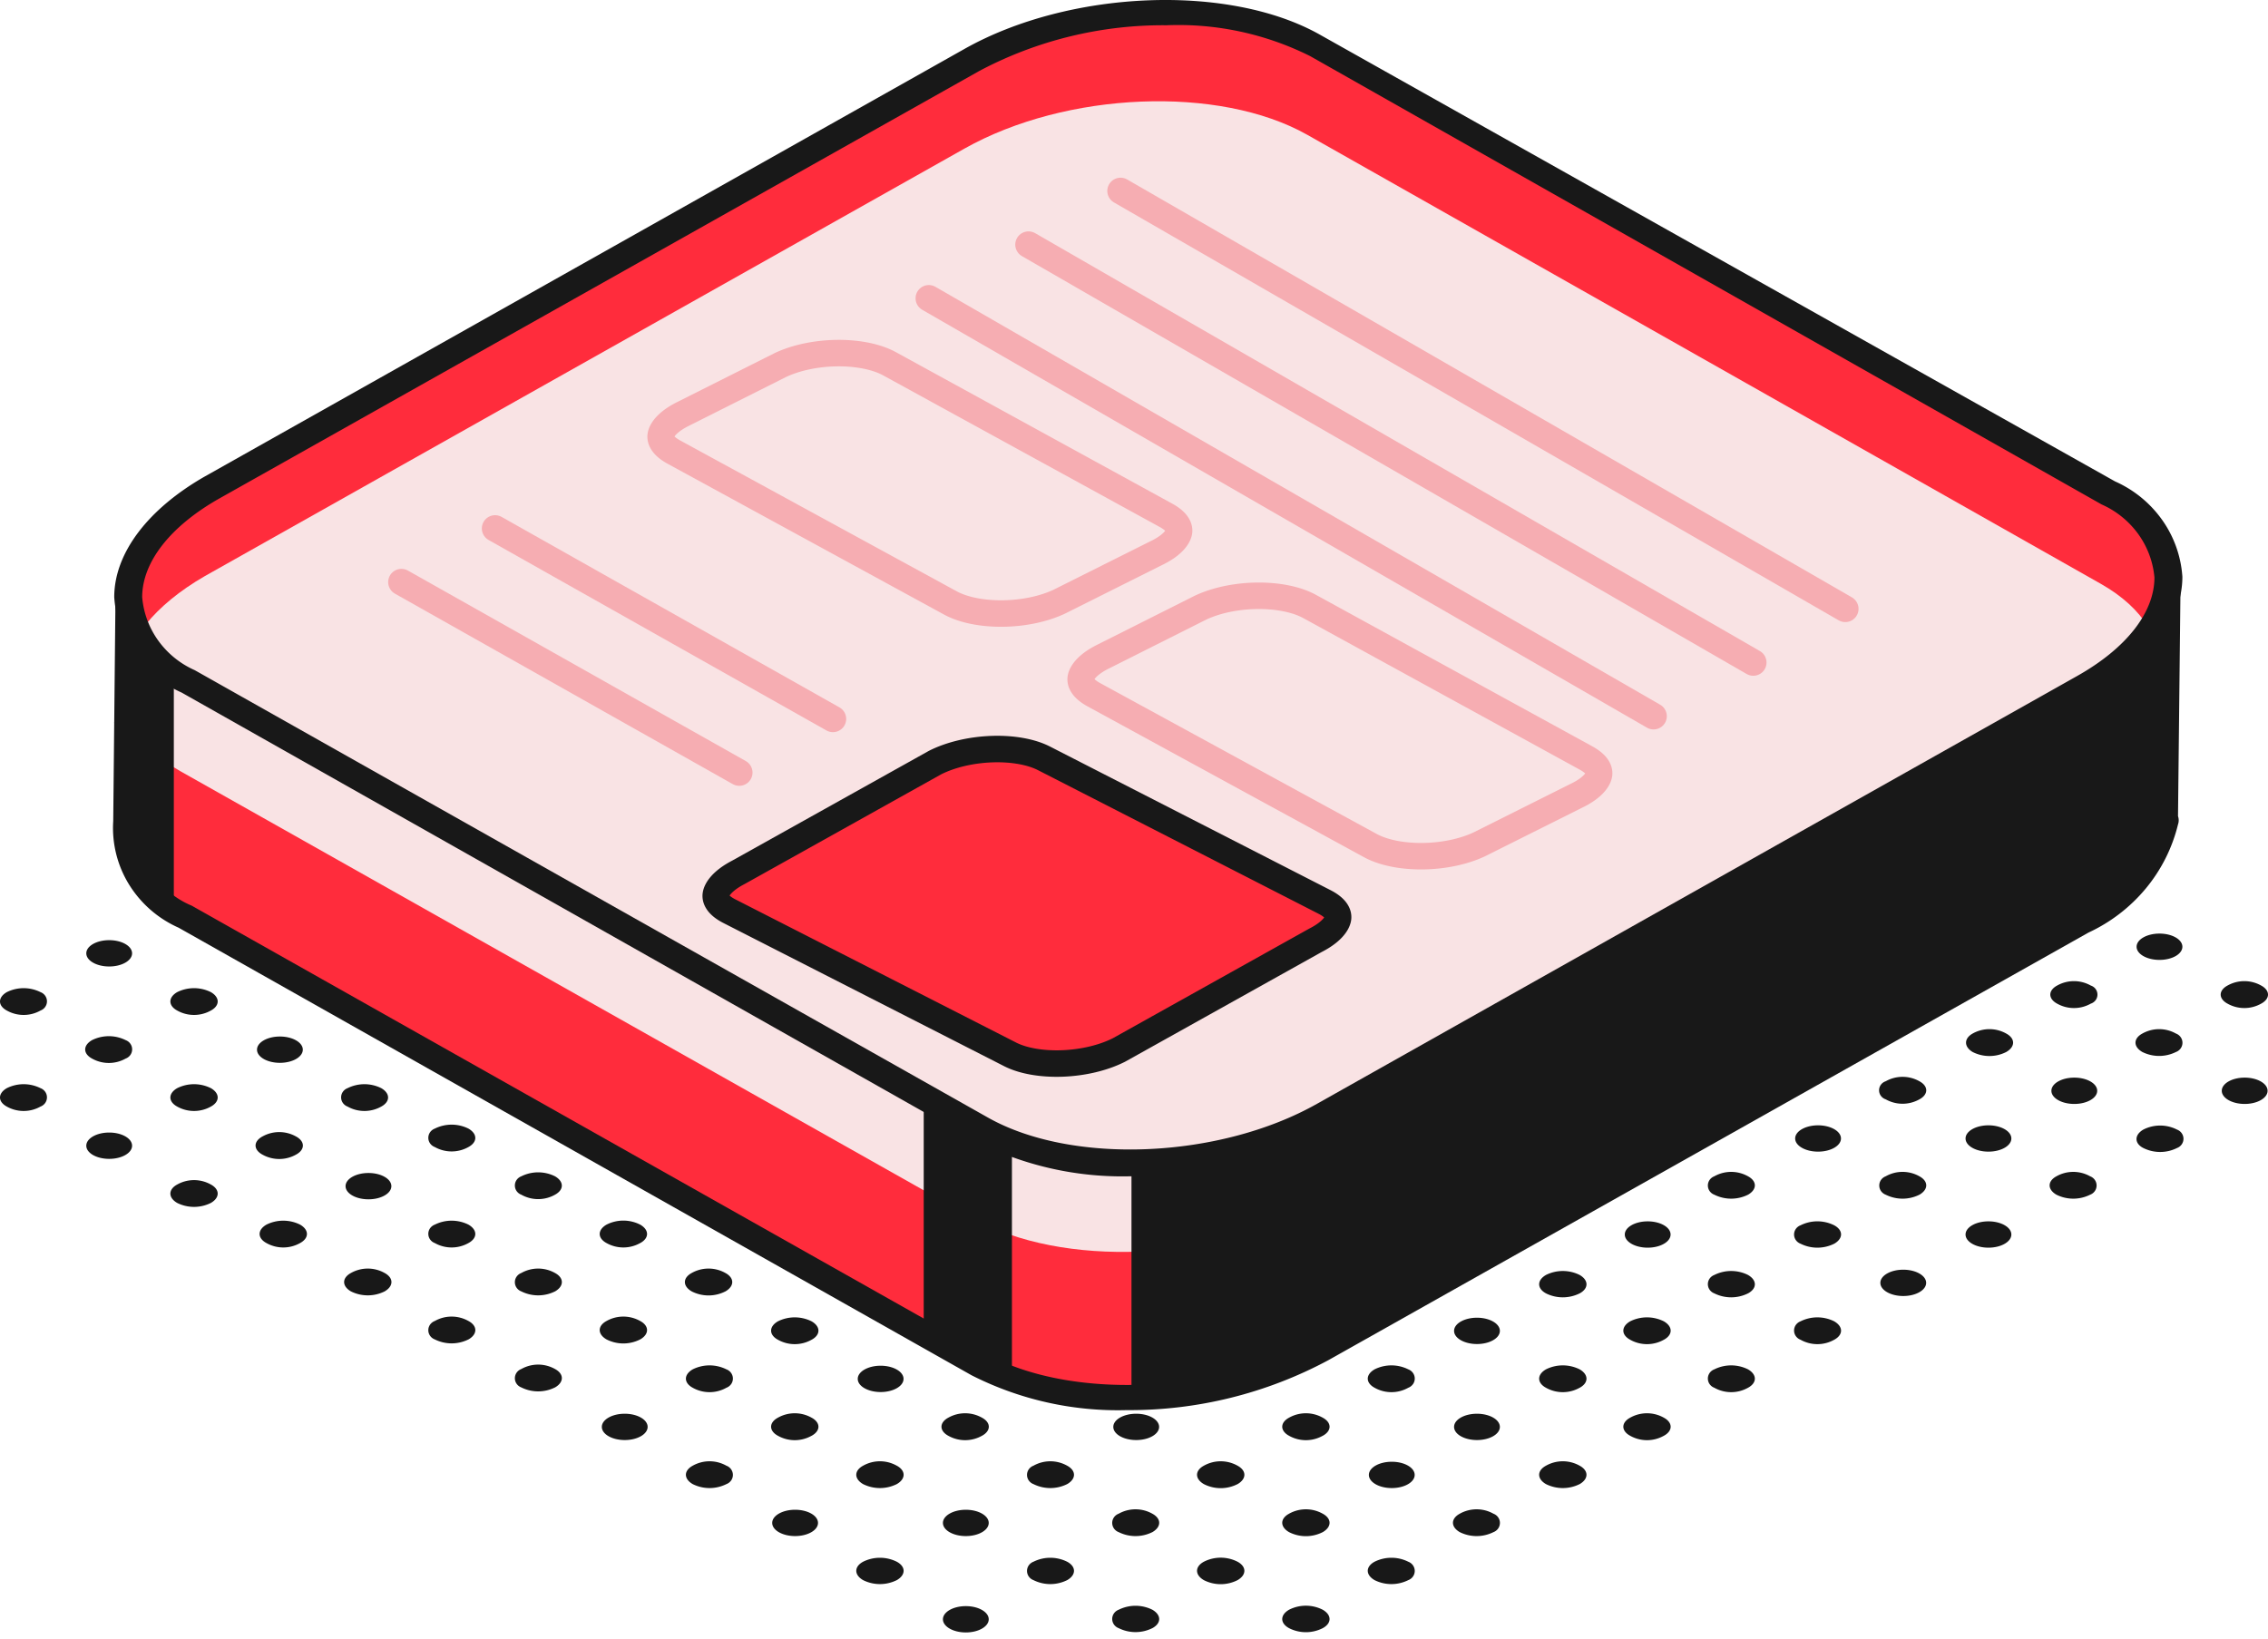
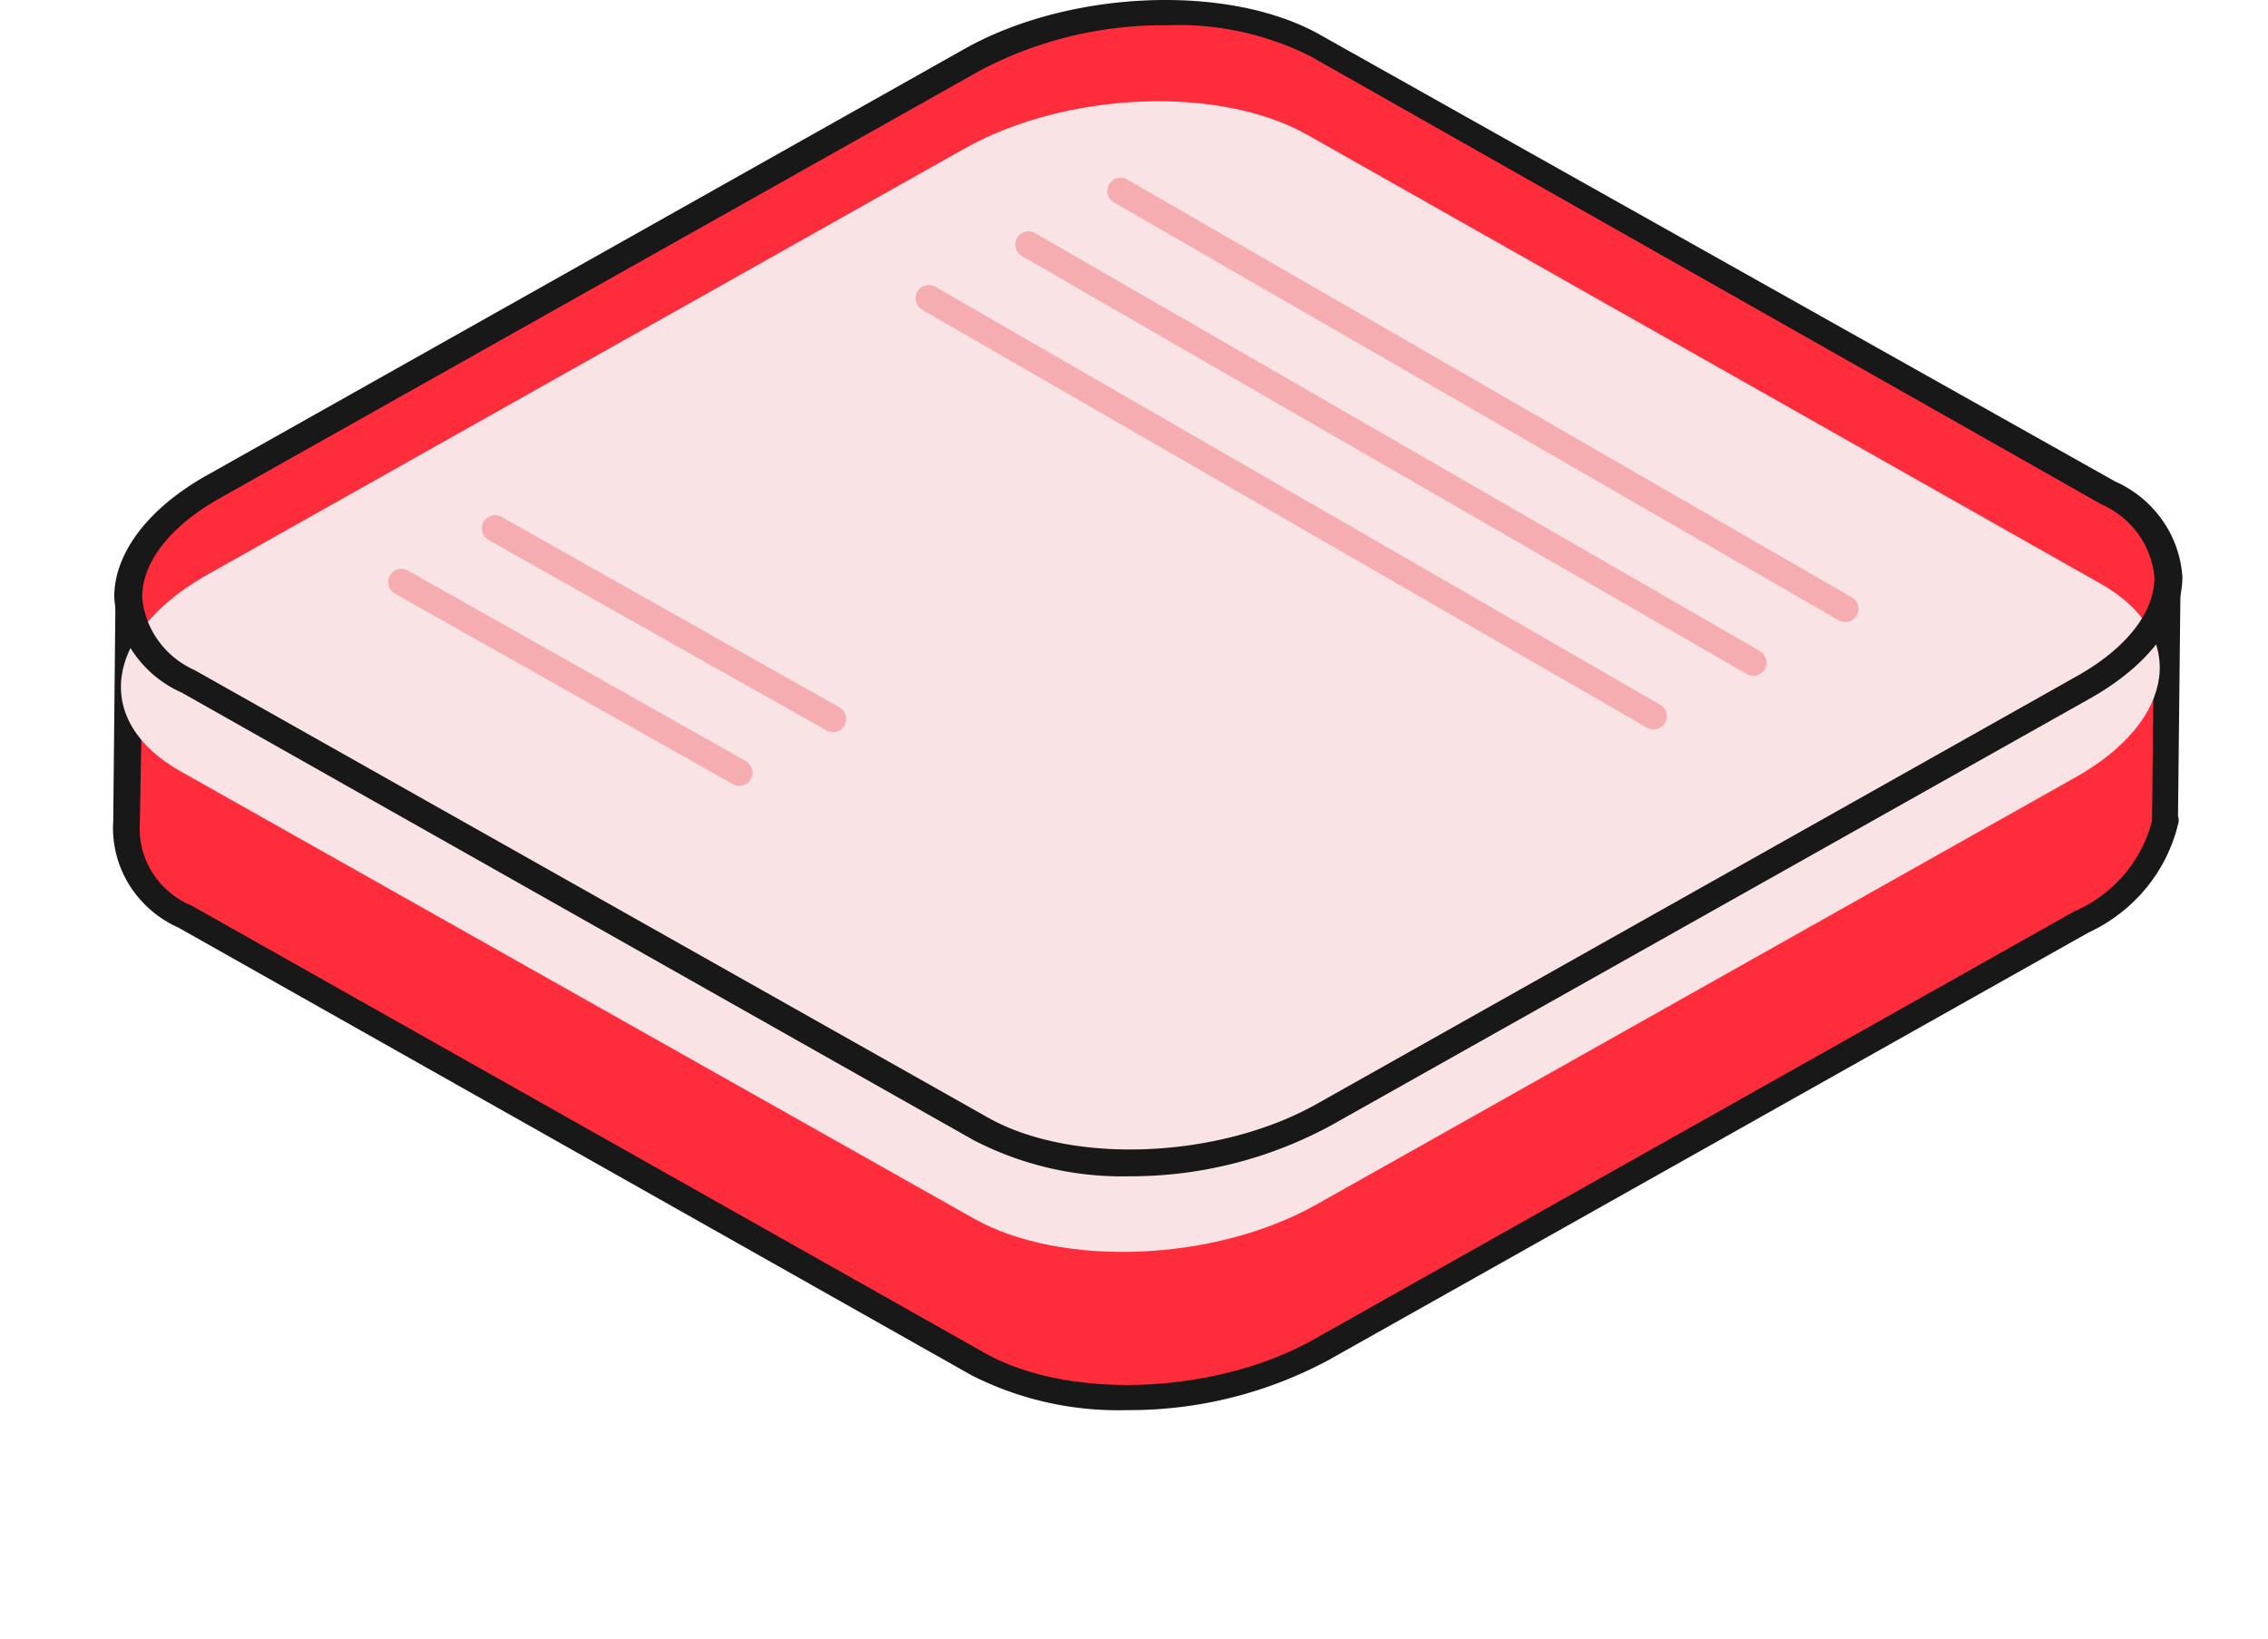
<svg xmlns="http://www.w3.org/2000/svg" fill="none" viewBox="0 0 339 245">
-   <path fill="#181818" d="M31.52 177.084c1.358.738 1.358 1.967 0 2.754a5.65 5.65 0 01-5.034 0c-1.359-.787-1.359-2.016 0-2.754a5.13 5.13 0 012.517-.658 5.13 5.13 0 012.516.658zm12.733-7.178c1.359.737 1.359 1.967 0 2.704a5.12 5.12 0 01-2.516.659 5.12 5.12 0 01-2.517-.659c-1.359-.737-1.359-1.967 0-2.704a5.12 5.12 0 012.517-.659 5.12 5.12 0 012.516.659zm12.734-7.228c1.358.787 1.358 2.016 0 2.754a5.13 5.13 0 01-2.517.658 5.13 5.13 0 01-2.516-.658 1.504 1.504 0 01-.703-.542 1.452 1.452 0 010-1.67c.173-.246.418-.435.703-.542a5.65 5.65 0 015.033 0zM69.72 155.5c1.36.787 1.36 2.016 0 2.754a5.13 5.13 0 01-2.516.658 5.13 5.13 0 01-2.517-.658 1.504 1.504 0 01-.703-.542 1.452 1.452 0 010-1.67c.173-.246.418-.435.703-.542a5.649 5.649 0 015.033 0zm-53.4 17.749c1.89 0 3.422-.88 3.422-1.966 0-1.087-1.532-1.967-3.422-1.967-1.89 0-3.422.88-3.422 1.967 0 1.086 1.532 1.966 3.422 1.966zm15.2-10.571c1.358.787 1.358 2.016 0 2.754a5.13 5.13 0 01-2.517.658 5.13 5.13 0 01-2.517-.658c-1.359-.738-1.359-1.967 0-2.754a5.65 5.65 0 015.033 0zm10.317-3.785c1.89 0 3.423-.881 3.423-1.967s-1.533-1.966-3.423-1.966c-1.89 0-3.422.88-3.422 1.966 0 1.086 1.532 1.967 3.422 1.967zm12.733-7.178c1.89 0 3.423-.881 3.423-1.967s-1.532-1.967-3.422-1.967c-1.89 0-3.423.881-3.423 1.967s1.532 1.967 3.423 1.967zM6.052 162.678c.285.107.53.296.703.542a1.452 1.452 0 010 1.67 1.504 1.504 0 01-.703.542 5.13 5.13 0 01-2.516.658 5.13 5.13 0 01-2.517-.658c-1.359-.738-1.359-1.967 0-2.754a5.65 5.65 0 015.033 0zm12.734-7.178c.285.107.53.296.702.542a1.452 1.452 0 010 1.67 1.504 1.504 0 01-.702.542 5.13 5.13 0 01-2.517.658 5.13 5.13 0 01-2.516-.658c-1.36-.738-1.36-1.967 0-2.754a5.65 5.65 0 015.033 0zm12.734-7.178c1.358.787 1.358 2.016 0 2.753a5.12 5.12 0 01-2.517.659 5.12 5.12 0 01-2.517-.659c-1.359-.737-1.359-1.966 0-2.753a5.65 5.65 0 015.033 0zm12.733-4.424a5.649 5.649 0 01-5.033 0 1.464 1.464 0 01-.779-.51 1.403 1.403 0 010-1.734 1.46 1.46 0 01.779-.509c1.51-.738 6.392 2.015 5.033 2.753zm-38.201 4.424c.285.107.53.296.703.542a1.447 1.447 0 010 1.67 1.508 1.508 0 01-.703.541 5.12 5.12 0 01-2.516.659 5.12 5.12 0 01-2.517-.659c-1.359-.737-1.359-1.966 0-2.753a5.65 5.65 0 015.033 0zm10.268-3.835c1.89 0 3.422-.88 3.422-1.966 0-1.087-1.532-1.967-3.422-1.967-1.89 0-3.422.88-3.422 1.967 0 1.086 1.532 1.966 3.422 1.966zm15.2-7.965a5.636 5.636 0 01-2.517.591 5.636 5.636 0 01-2.517-.591c-1.359-.786-1.359-2.015 0-2.753 1.36-.737 6.392 2.163 5.033 2.753zm166.19 104.133c1.359.786 1.359 2.015 0 2.753a5.543 5.543 0 01-5.033 0c-1.359-.738-1.359-1.967 0-2.753a5.532 5.532 0 012.517-.604c.876 0 1.739.207 2.516.604zm12.784-7.179c.285.107.53.296.703.542.172.246.265.537.265.835 0 .298-.093.589-.265.835a1.503 1.503 0 01-.703.541 5.64 5.64 0 01-2.517.591 5.632 5.632 0 01-2.516-.591c-1.359-.786-1.359-2.015 0-2.753a5.646 5.646 0 015.033 0zm12.733-7.178c.285.107.53.296.703.542a1.45 1.45 0 010 1.67 1.505 1.505 0 01-.703.542 5.646 5.646 0 01-5.033 0c-1.359-.787-1.359-2.016 0-2.754a5.13 5.13 0 012.517-.658 5.13 5.13 0 012.516.658zm12.885-7.178c1.359.738 1.359 1.967 0 2.753a5.637 5.637 0 01-2.517.591 5.632 5.632 0 01-2.516-.591c-1.359-.786-1.359-2.015 0-2.753a5.13 5.13 0 015.033 0zm12.583-7.178c1.359.737 1.359 1.967 0 2.704a5.12 5.12 0 01-2.517.659 5.12 5.12 0 01-2.516-.659c-1.359-.737-1.359-1.967 0-2.704a5.12 5.12 0 012.516-.659 5.12 5.12 0 012.517.659zm12.582-7.227c1.359.787 1.359 2.016 0 2.753a5.12 5.12 0 01-2.517.659 5.12 5.12 0 01-2.516-.659 1.51 1.51 0 01-.703-.541 1.457 1.457 0 01-.265-.835c0-.298.093-.59.265-.835.173-.246.418-.435.703-.542a5.649 5.649 0 015.033 0zm12.885-7.178c1.359.786 1.359 2.016 0 2.753a5.12 5.12 0 01-2.517.659 5.12 5.12 0 01-2.516-.659 1.505 1.505 0 01-.703-.542 1.446 1.446 0 010-1.67 1.51 1.51 0 01.703-.541 5.632 5.632 0 012.516-.591c.875 0 1.738.202 2.517.591zm10.317-3.786c1.89 0 3.423-.88 3.423-1.967 0-1.086-1.533-1.966-3.423-1.966-1.89 0-3.422.88-3.422 1.966 0 1.087 1.532 1.967 3.422 1.967zm12.734-7.227c1.89 0 3.423-.881 3.423-1.967s-1.533-1.966-3.423-1.966c-1.89 0-3.422.88-3.422 1.966 0 1.086 1.532 1.967 3.422 1.967zm15.199-10.67c.285.108.531.296.703.542a1.45 1.45 0 010 1.67 1.5 1.5 0 01-.703.542 5.646 5.646 0 01-5.033 0c-1.359-.787-1.359-2.016 0-2.754a5.13 5.13 0 012.517-.658 5.13 5.13 0 012.516.658zm-140.169 64.8c1.359.787 1.359 2.016 0 2.753a5.637 5.637 0 01-2.517.591 5.636 5.636 0 01-2.516-.591 1.503 1.503 0 01-.703-.541 1.457 1.457 0 01-.265-.835c0-.298.093-.589.265-.835.173-.246.418-.435.703-.542a5.649 5.649 0 015.033 0zm12.734-7.178c1.359.738 1.359 1.967 0 2.754a5.544 5.544 0 01-5.034 0c-1.359-.787-1.359-2.016 0-2.754a5.547 5.547 0 015.034 0zm12.733-7.178c1.359.738 1.359 1.967 0 2.754a5.543 5.543 0 01-5.033 0c-1.359-.787-1.359-2.016 0-2.754a5.13 5.13 0 012.517-.658 5.13 5.13 0 012.516.658zm10.318-3.835c1.89 0 3.422-.88 3.422-1.966 0-1.087-1.532-1.967-3.422-1.967-1.891 0-3.423.88-3.423 1.967 0 1.086 1.532 1.966 3.423 1.966zm12.733-7.178c1.891 0 3.423-.88 3.423-1.967 0-1.086-1.532-1.966-3.423-1.966-1.89 0-3.422.88-3.422 1.966 0 1.087 1.532 1.967 3.422 1.967zm15.351-10.57c1.359.787 1.359 2.016 0 2.753a5.12 5.12 0 01-2.517.659 5.12 5.12 0 01-2.516-.659c-1.359-.737-1.359-1.966 0-2.753a5.646 5.646 0 015.033 0zm12.583-7.178c1.359.786 1.359 2.016 0 2.753a5.12 5.12 0 01-2.517.659 5.12 5.12 0 01-2.516-.659c-1.359-.737-1.359-1.967 0-2.753a5.632 5.632 0 012.516-.591 5.64 5.64 0 012.517.591zm12.582-6.932c1.359.786 1.359 2.015 0 2.753a5.65 5.65 0 01-5.033 0 1.505 1.505 0 01-.703-.542 1.455 1.455 0 01-.265-.835c0-.298.093-.589.265-.835a1.51 1.51 0 01.703-.541 5.636 5.636 0 012.516-.591c.875 0 1.738.202 2.517.591zm12.885-7.425c1.359.738 1.359 1.967 0 2.754a5.65 5.65 0 01-5.033 0 1.505 1.505 0 01-.703-.542 1.45 1.45 0 010-1.67c.173-.246.418-.435.703-.542a5.646 5.646 0 015.033 0zm12.733-7.326c1.359.738 1.359 1.967 0 2.754a5.646 5.646 0 01-5.033 0 1.503 1.503 0 01-.702-.542 1.45 1.45 0 010-1.67c.172-.246.418-.434.702-.542a5.133 5.133 0 015.033 0zm10.318-3.687c1.89 0 3.423-.88 3.423-1.966 0-1.086-1.533-1.967-3.423-1.967-1.89 0-3.422.881-3.422 1.967s1.532 1.966 3.422 1.966zm-152.853 71.88c1.89 0 3.423-.881 3.423-1.967s-1.533-1.966-3.423-1.966c-1.89 0-3.422.88-3.422 1.966 0 1.086 1.532 1.967 3.422 1.967zm15.149-10.571c1.359.738 1.359 1.967 0 2.753a5.632 5.632 0 01-2.516.591 5.64 5.64 0 01-2.517-.591 1.5 1.5 0 01-.702-.541 1.45 1.45 0 010-1.67c.172-.246.418-.435.702-.542a5.653 5.653 0 015.033 0zm12.734-7.178c1.359.738 1.359 1.967 0 2.754a5.65 5.65 0 01-5.033 0 1.505 1.505 0 01-.703-.542 1.457 1.457 0 01-.265-.835c0-.298.093-.589.265-.835.173-.246.418-.435.703-.542a5.13 5.13 0 012.516-.658 5.13 5.13 0 012.517.658zm12.734-7.178c1.359.738 1.359 1.967 0 2.753a5.535 5.535 0 01-5.034 0c-1.359-.786-1.359-2.015 0-2.753a5.137 5.137 0 015.034 0zm12.733-7.178c1.359.737 1.359 1.967 0 2.704a5.12 5.12 0 01-2.516.659 5.12 5.12 0 01-2.517-.659c-1.359-.737-1.359-1.967 0-2.704a5.12 5.12 0 012.517-.659 5.12 5.12 0 012.516.659zm12.784-7.227c.285.107.53.296.703.542.172.245.265.537.265.835 0 .298-.093.589-.265.835a1.51 1.51 0 01-.703.541 5.12 5.12 0 01-2.517.659 5.12 5.12 0 01-2.516-.659c-1.359-.737-1.359-1.966 0-2.753a5.646 5.646 0 015.033 0zm10.267-3.786c1.891 0 3.423-.88 3.423-1.966 0-1.086-1.532-1.967-3.423-1.967-1.89 0-3.422.881-3.422 1.967s1.532 1.966 3.422 1.966zm15.351-10.324c1.359.786 1.359 2.015 0 2.753a5.65 5.65 0 01-5.033 0c-1.359-.738-1.359-1.967 0-2.753a5.632 5.632 0 012.516-.591c.875 0 1.738.202 2.517.591zm10.167-4.081c1.89 0 3.422-.881 3.422-1.967s-1.532-1.966-3.422-1.966c-1.89 0-3.422.88-3.422 1.966 0 1.086 1.532 1.967 3.422 1.967zm14.998-10.67c1.359.738 1.359 1.967 0 2.754a5.65 5.65 0 01-5.033 0 1.505 1.505 0 01-.703-.542 1.457 1.457 0 01-.265-.835c0-.298.093-.589.265-.835.173-.246.418-.434.703-.542a5.13 5.13 0 012.516-.658 5.13 5.13 0 012.517.658zm10.469-3.687c1.89 0 3.423-.88 3.423-1.966 0-1.086-1.533-1.967-3.423-1.967-1.89 0-3.423.881-3.423 1.967s1.533 1.966 3.423 1.966zm15.15-10.521c1.358.737 1.358 1.967 0 2.704a5.126 5.126 0 01-2.517.659 5.123 5.123 0 01-2.517-.659 1.457 1.457 0 01-.721-.519 1.403 1.403 0 010-1.666c.179-.243.431-.424.721-.519a5.123 5.123 0 012.517-.659c.883 0 1.751.227 2.517.659zm-152.854 71.83c1.359.738 1.359 1.967 0 2.753a5.637 5.637 0 01-2.517.591 5.636 5.636 0 01-2.516-.591c-1.359-.786-1.359-2.015 0-2.753a5.649 5.649 0 015.033 0zm10.318-3.835c1.89 0 3.423-.88 3.423-1.966 0-1.087-1.533-1.967-3.423-1.967-1.89 0-3.422.88-3.422 1.967 0 1.086 1.532 1.966 3.422 1.966zm15.149-10.521c1.359.738 1.359 1.967 0 2.753a5.632 5.632 0 01-2.516.591 5.64 5.64 0 01-2.517-.591 1.5 1.5 0 01-.702-.541 1.45 1.45 0 010-1.67c.172-.246.418-.435.702-.542a5.137 5.137 0 015.033 0zm10.318-3.835c1.89 0 3.423-.88 3.423-1.967 0-1.086-1.533-1.966-3.423-1.966-1.89 0-3.422.88-3.422 1.966 0 1.087 1.532 1.967 3.422 1.967zm15.15-10.57c1.359.787 1.359 2.016 0 2.753a5.12 5.12 0 01-2.517.659 5.126 5.126 0 01-2.517-.659c-1.359-.737-1.359-1.966 0-2.753a5.547 5.547 0 015.034 0zm10.317-3.786c1.891 0 3.423-.88 3.423-1.966 0-1.086-1.532-1.967-3.423-1.967-1.89 0-3.422.881-3.422 1.967s1.532 1.966 3.422 1.966zm15.2-10.324c.285.107.53.296.703.541.172.246.265.537.265.835 0 .298-.093.59-.265.835a1.505 1.505 0 01-.703.542 5.653 5.653 0 01-5.033 0c-1.359-.738-1.359-1.967 0-2.753a5.632 5.632 0 012.516-.591 5.64 5.64 0 012.517.591zm12.733-7.425c.285.107.53.296.703.542a1.45 1.45 0 010 1.67 1.505 1.505 0 01-.703.542 5.646 5.646 0 01-5.033 0c-1.359-.787-1.359-2.016 0-2.754a5.65 5.65 0 015.033 0zm12.885-7.326c1.359.738 1.359 1.967 0 2.754a5.65 5.65 0 01-5.033 0c-1.359-.787-1.359-2.016 0-2.754a5.13 5.13 0 012.516-.658 5.13 5.13 0 012.517.658zm10.167-3.687c1.89 0 3.422-.88 3.422-1.966 0-1.086-1.532-1.967-3.422-1.967-1.89 0-3.422.881-3.422 1.967s1.532 1.966 3.422 1.966zm14.998-10.521c1.359.737 1.359 1.967 0 2.704a5.12 5.12 0 01-2.516.659 5.12 5.12 0 01-2.517-.659 1.457 1.457 0 01-.721-.519 1.403 1.403 0 010-1.666c.179-.243.431-.424.721-.519a5.12 5.12 0 012.517-.659 5.12 5.12 0 012.516.659zm10.469-3.835c1.89 0 3.423-.881 3.423-1.967s-1.533-1.966-3.423-1.966c-1.89 0-3.423.88-3.423 1.966 0 1.086 1.533 1.967 3.423 1.967zm-152.903 71.83c1.89 0 3.422-.88 3.422-1.966 0-1.087-1.532-1.967-3.422-1.967-1.891 0-3.423.88-3.423 1.967 0 1.086 1.532 1.966 3.423 1.966zm15.199-10.521c1.359.738 1.359 1.967 0 2.753a5.637 5.637 0 01-2.517.591 5.636 5.636 0 01-2.516-.591c-1.359-.786-1.359-2.015 0-2.753a5.13 5.13 0 015.033 0zm12.734-7.178c1.359.737 1.359 1.967 0 2.704a5.12 5.12 0 01-2.517.659 5.12 5.12 0 01-2.516-.659c-1.359-.737-1.359-1.967 0-2.704a5.12 5.12 0 012.516-.659 5.12 5.12 0 012.517.659zm12.733-7.227c1.359.787 1.359 2.016 0 2.753a5.126 5.126 0 01-5.033 0 1.507 1.507 0 01-.702-.541 1.45 1.45 0 010-1.67c.172-.246.418-.435.702-.542a5.653 5.653 0 015.033 0zm12.734-7.178c1.359.786 1.359 2.016 0 2.753a5.12 5.12 0 01-2.517.659 5.12 5.12 0 01-2.516-.659 1.505 1.505 0 01-.703-.542 1.453 1.453 0 010-1.67 1.51 1.51 0 01.703-.541 5.636 5.636 0 012.516-.591c.875 0 1.738.202 2.517.591zm-63.668 21.583c.285.107.53.296.703.542.172.245.265.537.265.835 0 .298-.093.589-.265.835a1.503 1.503 0 01-.703.541 5.636 5.636 0 01-2.516.591 5.637 5.637 0 01-2.517-.591c-1.359-.786-1.359-2.015 0-2.753a5.131 5.131 0 015.033 0zm12.734-7.178c1.359.737 1.359 1.967 0 2.704a5.12 5.12 0 01-2.517.659 5.12 5.12 0 01-2.516-.659c-1.359-.737-1.359-1.967 0-2.704a5.12 5.12 0 012.516-.659 5.12 5.12 0 012.517.659zm10.317-3.834c1.891 0 3.423-.881 3.423-1.967s-1.532-1.967-3.423-1.967c-1.89 0-3.422.881-3.422 1.967s1.532 1.967 3.422 1.967zm12.734-7.179c1.89 0 3.423-.88 3.423-1.966 0-1.086-1.533-1.967-3.423-1.967-1.89 0-3.422.881-3.422 1.967s1.532 1.966 3.422 1.966zm-50.985 14.356c1.89 0 3.423-.88 3.423-1.967 0-1.086-1.532-1.966-3.423-1.966-1.89 0-3.422.88-3.422 1.966 0 1.087 1.532 1.967 3.422 1.967zm15.2-10.57c.285.107.53.296.703.542.172.245.265.537.265.835 0 .298-.093.589-.265.835a1.51 1.51 0 01-.703.541 5.12 5.12 0 01-2.516.659 5.12 5.12 0 01-2.517-.659c-1.359-.737-1.359-1.966 0-2.753a5.65 5.65 0 015.033 0zm12.734-7.178c1.359.786 1.359 2.016 0 2.753a5.12 5.12 0 01-2.517.659 5.12 5.12 0 01-2.516-.659c-1.359-.737-1.359-1.967 0-2.753a5.632 5.632 0 012.516-.591c.875 0 1.738.202 2.517.591zm12.733-6.932c1.359.786 1.359 2.015 0 2.753a5.65 5.65 0 01-5.033 0c-1.359-.738-1.359-1.967 0-2.753a5.636 5.636 0 012.516-.591c.875 0 1.738.202 2.517.591zm-51.085 14.061c1.359.737 1.359 1.967 0 2.753a5.635 5.635 0 01-2.516.591 5.635 5.635 0 01-2.517-.591 1.508 1.508 0 01-.702-.541 1.452 1.452 0 010-1.67c.172-.246.417-.435.702-.542a5.12 5.12 0 012.517-.659 5.12 5.12 0 012.516.659zm12.733-7.178c1.36.737 1.36 1.966 0 2.753a5.544 5.544 0 01-5.033 0c-1.358-.787-1.358-2.016 0-2.753a5.12 5.12 0 012.517-.659 5.12 5.12 0 012.516.659zm12.734-7.178c1.359.737 1.359 1.966 0 2.753a5.544 5.544 0 01-5.033 0c-1.359-.787-1.359-2.016 0-2.753a5.12 5.12 0 012.516-.659 5.12 5.12 0 012.517.659zm12.784-7.228c.284.107.529.296.702.541a1.45 1.45 0 010 1.67 1.507 1.507 0 01-.702.542 5.134 5.134 0 01-5.033 0c-1.359-.738-1.359-1.967 0-2.753a5.632 5.632 0 012.516-.591 5.64 5.64 0 012.517.591zm-51.186 14.406c1.36.737 1.36 1.966 0 2.753a5.65 5.65 0 01-5.033 0 1.504 1.504 0 01-.703-.542 1.447 1.447 0 010-1.67 1.51 1.51 0 01.703-.541 5.12 5.12 0 012.517-.659 5.12 5.12 0 012.516.659zm12.935-7.178c1.359.737 1.359 1.966 0 2.753a5.649 5.649 0 01-5.033 0 1.503 1.503 0 01-.702-.542 1.452 1.452 0 010-1.67c.172-.246.417-.434.702-.541a5.12 5.12 0 012.517-.659 5.12 5.12 0 012.516.659zm12.733-7.228c1.36.787 1.36 2.016 0 2.753a5.12 5.12 0 01-2.516.659 5.12 5.12 0 01-2.517-.659c-1.358-.737-1.358-1.966 0-2.753a5.543 5.543 0 015.033 0zm12.734-7.227c1.359.786 1.359 2.015 0 2.753a5.13 5.13 0 01-2.517.658 5.13 5.13 0 01-2.516-.658c-1.359-.738-1.359-1.967 0-2.753a5.531 5.531 0 012.516-.604c.877 0 1.74.207 2.517.604zM57.49 190.31c1.359.737 1.359 1.966 0 2.753a5.65 5.65 0 01-5.033 0c-1.36-.787-1.36-2.016 0-2.753a5.12 5.12 0 012.516-.659 5.12 5.12 0 012.517.659zm12.532-7.228c1.36.786 1.36 2.015 0 2.753a5.131 5.131 0 01-5.033 0 1.504 1.504 0 01-.703-.542 1.45 1.45 0 010-1.67 1.51 1.51 0 01.703-.541 5.635 5.635 0 012.517-.591c.874 0 1.737.202 2.516.591zm12.935-7.227c1.359.787 1.359 2.016 0 2.753a5.12 5.12 0 01-2.516.659 5.12 5.12 0 01-2.517-.659 1.501 1.501 0 01-.702-.541 1.452 1.452 0 010-1.67c.172-.246.417-.435.702-.542a5.649 5.649 0 015.033 0zm12.733-7.129c1.36.786 1.36 2.015 0 2.753a5.13 5.13 0 01-5.033 0c-1.358-.738-1.358-1.967 0-2.753a5.531 5.531 0 012.517-.604c.876 0 1.74.207 2.516.604zm-50.833 14.356c1.359.786 1.359 2.015 0 2.753a5.13 5.13 0 01-5.033 0c-1.36-.738-1.36-1.967 0-2.753a5.636 5.636 0 012.516-.591c.875 0 1.738.202 2.517.591zm10.217-3.786c1.89 0 3.423-.88 3.423-1.966 0-1.086-1.533-1.967-3.423-1.967-1.89 0-3.422.881-3.422 1.967s1.532 1.966 3.422 1.966zm14.948-10.57c1.36.787 1.36 2.016 0 2.754a5.13 5.13 0 01-2.516.658 5.13 5.13 0 01-2.517-.658 1.51 1.51 0 01-.703-.542 1.452 1.452 0 010-1.67c.173-.246.418-.435.703-.542a5.649 5.649 0 015.033 0zm12.935-7.178c.31.082.583.261.779.51a1.402 1.402 0 010 1.734 1.456 1.456 0 01-.779.509 5.635 5.635 0 01-2.516.591 5.635 5.635 0 01-2.517-.591 1.507 1.507 0 01-.702-.541 1.452 1.452 0 010-1.67c.172-.246.417-.435.702-.542a5.649 5.649 0 015.033 0zm237.408 7.325a5.543 5.543 0 015.033 0c.285.107.53.296.703.542.172.246.265.537.265.835 0 .298-.093.589-.265.835a1.505 1.505 0 01-.703.542 5.65 5.65 0 01-5.033 0c-1.359-.689-1.359-1.967 0-2.754zm15.149-3.835c1.89 0 3.423-.88 3.423-1.966 0-1.086-1.533-1.967-3.423-1.967-1.89 0-3.422.881-3.422 1.967s1.532 1.966 3.422 1.966zm-25.467 0c1.89 0 3.423-.88 3.423-1.966 0-1.086-1.533-1.967-3.423-1.967-1.89 0-3.422.881-3.422 1.967s1.532 1.966 3.422 1.966zm15.2-10.521c.285.107.53.296.703.542.172.245.265.537.265.835 0 .298-.093.589-.265.835a1.51 1.51 0 01-.703.541 5.637 5.637 0 01-2.517.591 5.636 5.636 0 01-2.516-.591c-1.359-.786-1.359-2.015 0-2.753a5.13 5.13 0 015.033 0zm12.734-7.178c1.359.737 1.359 1.966 0 2.704a5.131 5.131 0 01-5.034 0c-1.359-.738-1.359-1.967 0-2.704a5.126 5.126 0 012.517-.659 5.12 5.12 0 012.517.659zm-43.134 7.178a5.131 5.131 0 015.033 0c1.359.738 1.359 1.967 0 2.753a5.531 5.531 0 01-2.516.604c-.877 0-1.74-.207-2.517-.604-1.308-.786-1.308-2.015 0-2.753zm17.666-7.178c.29.095.543.276.722.519a1.409 1.409 0 010 1.666 1.466 1.466 0 01-.722.519 5.13 5.13 0 01-5.033 0c-1.359-.738-1.359-1.967 0-2.704a5.12 5.12 0 012.517-.659 5.12 5.12 0 012.516.659zm10.268-3.835c1.89 0 3.422-.88 3.422-1.966 0-1.086-1.532-1.967-3.422-1.967-1.89 0-3.423.881-3.423 1.967s1.533 1.966 3.423 1.966zm-40.667 3.835a5.12 5.12 0 012.517-.659 5.12 5.12 0 012.516.659c1.359.737 1.359 1.966 0 2.753a5.632 5.632 0 01-2.516.591 5.637 5.637 0 01-2.517-.591 1.498 1.498 0 01-.702-.542 1.447 1.447 0 010-1.67c.172-.245.417-.434.702-.541zm17.616-7.227c1.359.787 1.359 2.016 0 2.753a5.12 5.12 0 01-2.517.659 5.12 5.12 0 01-2.516-.659c-1.359-.737-1.359-1.966 0-2.753a5.544 5.544 0 015.033 0zm12.783-7.178c.285.107.53.296.703.541a1.453 1.453 0 010 1.67 1.505 1.505 0 01-.703.542 5.12 5.12 0 01-2.516.659 5.12 5.12 0 01-2.517-.659c-1.359-.737-1.359-1.967 0-2.753a5.64 5.64 0 012.517-.591c.875 0 1.737.202 2.516.591z" />
  <path fill="#FF2C3C" d="M18.937 122.904l.755-36.038h304.397l-.553 34.907v.935a21.645 21.645 0 01-4.476 8.773 22.283 22.283 0 01-7.956 5.976l-113.595 63.915c-15.099 8.604-38.1 9.489-51.236 2.114L27.694 137.015a14.499 14.499 0 01-6.68-5.692 13.998 13.998 0 01-2.077-8.419z" />
-   <path fill="#FF2C3C" d="M18.937 122.904l.755-36.038h304.397l-.402 35.153v.885a21.793 21.793 0 01-4.489 8.764 22.444 22.444 0 01-7.943 5.986L197.66 201.568c-15.099 8.555-38.1 9.489-51.237 2.065L27.694 137.015a14.499 14.499 0 01-6.68-5.692 13.998 13.998 0 01-2.077-8.419z" />
  <path fill="#181818" d="M168.418 210.811a48.242 48.242 0 01-23.202-5.211L26.688 138.686a16.635 16.635 0 01-7.417-6.482 16.074 16.074 0 01-2.347-9.448l.352-35.005 308.676-2.852-.403 37.12c.138.398.138.83 0 1.229a23.817 23.817 0 01-4.81 9.575 24.537 24.537 0 01-8.578 6.6l-113.595 63.915a62.81 62.81 0 01-30.148 7.473zM21.504 88.783L20.9 123.2a12.265 12.265 0 001.903 7.293 12.704 12.704 0 005.848 4.9l118.528 66.864c12.582 7.129 34.677 6.195 49.273-2.065l113.545-63.914a20.55 20.55 0 007.461-5.482 19.937 19.937 0 004.216-8.137 2.33 2.33 0 010-.59l.352-33.186-300.522-.099z" />
  <path fill="#FF2C3C" d="M28.147 102.108l118.478 66.913c13.136 7.375 36.087 6.441 51.236-2.114l113.595-63.914c15.099-8.555 16.811-21.486 3.675-28.91L196.603 6.728c-13.136-7.424-35.986-6.49-51.086 1.967L31.972 72.609c-15.35 8.898-16.961 21.829-3.825 29.499z" />
  <path fill="#F9E3E4" d="M26.94 115.283l118.578 66.865c13.136 7.424 36.036 6.49 51.236-2.065l113.545-63.915c15.099-8.554 16.81-21.485 3.674-28.909L195.395 20.15c-13.136-7.424-36.037-6.49-51.236 2.065L30.614 86.129c-15.15 8.751-16.81 21.731-3.675 29.154z" />
  <path stroke="#F6ADB2" stroke-linecap="round" stroke-width="3.96" d="M60 87.024l50.5 28.476M74 79l50.5 28.476" />
-   <path fill="#F9E3E4" stroke="#F6ADB2" stroke-linecap="round" stroke-linejoin="round" stroke-width="3.96" d="M204.822 126.41l-.002-.001-41.304-22.537-.001-.001c-1.887-1.033-2.057-2.004-1.97-2.522.126-.744.96-2.033 3.45-3.245l.022-.011 14.41-7.242c2.413-1.139 5.497-1.757 8.541-1.782 3.07-.025 5.872.554 7.768 1.591h.001l41.303 22.645.001.001c1.891 1.036 2.051 2.001 1.965 2.502-.125.727-.95 1.998-3.428 3.181a.245.245 0 00-.033.016l-14.412 7.214c-2.412 1.139-5.498 1.757-8.541 1.782-3.071.026-5.874-.553-7.77-1.591zm-62.781-36.28l-.002-.001-41.305-22.537s0 0 0 0c-1.888-1.034-2.058-2.005-1.97-2.523.125-.744.96-2.032 3.449-3.245l.022-.011 14.411-7.242c2.412-1.139 5.497-1.756 8.54-1.782 3.07-.025 5.873.554 7.768 1.591h.001l41.303 22.646h.001c1.892 1.036 2.051 2.002 1.965 2.503-.124.726-.949 1.997-3.427 3.18l-.017.008-.017.008-14.411 7.215c-2.413 1.139-5.498 1.757-8.542 1.782-3.071.025-5.874-.554-7.769-1.592z" />
-   <path fill="#FF2C3C" stroke="#181818" stroke-linecap="round" stroke-linejoin="round" stroke-width="3.96" d="M150.964 157.617l-.001-.001-41.927-21.387h-.002c-1.915-.98-2.113-1.945-2.04-2.466.105-.747.902-2.059 3.357-3.341l.048-.026 29.349-16.384c2.378-1.203 5.438-1.905 8.474-2.016 3.068-.113 5.886.387 7.81 1.37 0 0 0 0 0 0h.001l41.927 21.466.001.001c1.921.981 2.107 1.942 2.036 2.446-.104.729-.893 2.023-3.336 3.276a.736.736 0 00-.062.033l-29.35 16.384c-2.377 1.202-5.438 1.905-8.474 2.016-3.068.112-5.887-.387-7.811-1.371z" />
  <path fill="#181818" d="M168.871 175.855a48.218 48.218 0 01-23.353-5.409L27.141 103.533a17.181 17.181 0 01-7.05-5.77 16.612 16.612 0 01-3.016-8.488c0-6.588 5.033-13.177 13.539-18.044L144.159 7.316c15.703-8.85 39.61-9.833 53.249-2.064l118.729 66.717a17.167 17.167 0 017.05 5.77 16.607 16.607 0 013.016 8.487c0 6.589-5.033 13.177-13.538 18.044l-113.596 63.915a62.805 62.805 0 01-30.198 7.67zm5.486-172.078a58.515 58.515 0 00-27.984 6.833L32.778 74.525c-7.298 4.13-11.526 9.49-11.526 14.75a12.986 12.986 0 002.407 6.5 13.417 13.417 0 005.445 4.414l118.527 66.865c12.583 7.129 34.678 6.195 49.274-2.065l113.545-63.915c7.348-4.13 11.576-9.489 11.576-14.75a13.046 13.046 0 00-2.435-6.504 13.475 13.475 0 00-5.467-4.41L195.848 8.398a43.985 43.985 0 00-21.491-4.621z" />
-   <path fill="#181818" d="M169.123 173.79v35.104l17.867-2.704 22.548-10.374 107.656-62.145 6.745-8.112V86.866l-4.379 11.21-23.202 13.274-109.016 59.884-18.219 2.556zm-17.868-2.803v35.301l-13.186-5.949v-35.252l13.186 5.9zM25.983 101.321v33.432l-5.184-3.835-3.724-22.861 1.761-19.224 7.147 12.488z" />
  <path stroke="#F6ADB2" stroke-linecap="round" stroke-width="3.96" d="M167.489 28.546l108.329 62.476M153.732 36.57l108.33 62.476M138.83 44.594l108.33 62.476" />
</svg>